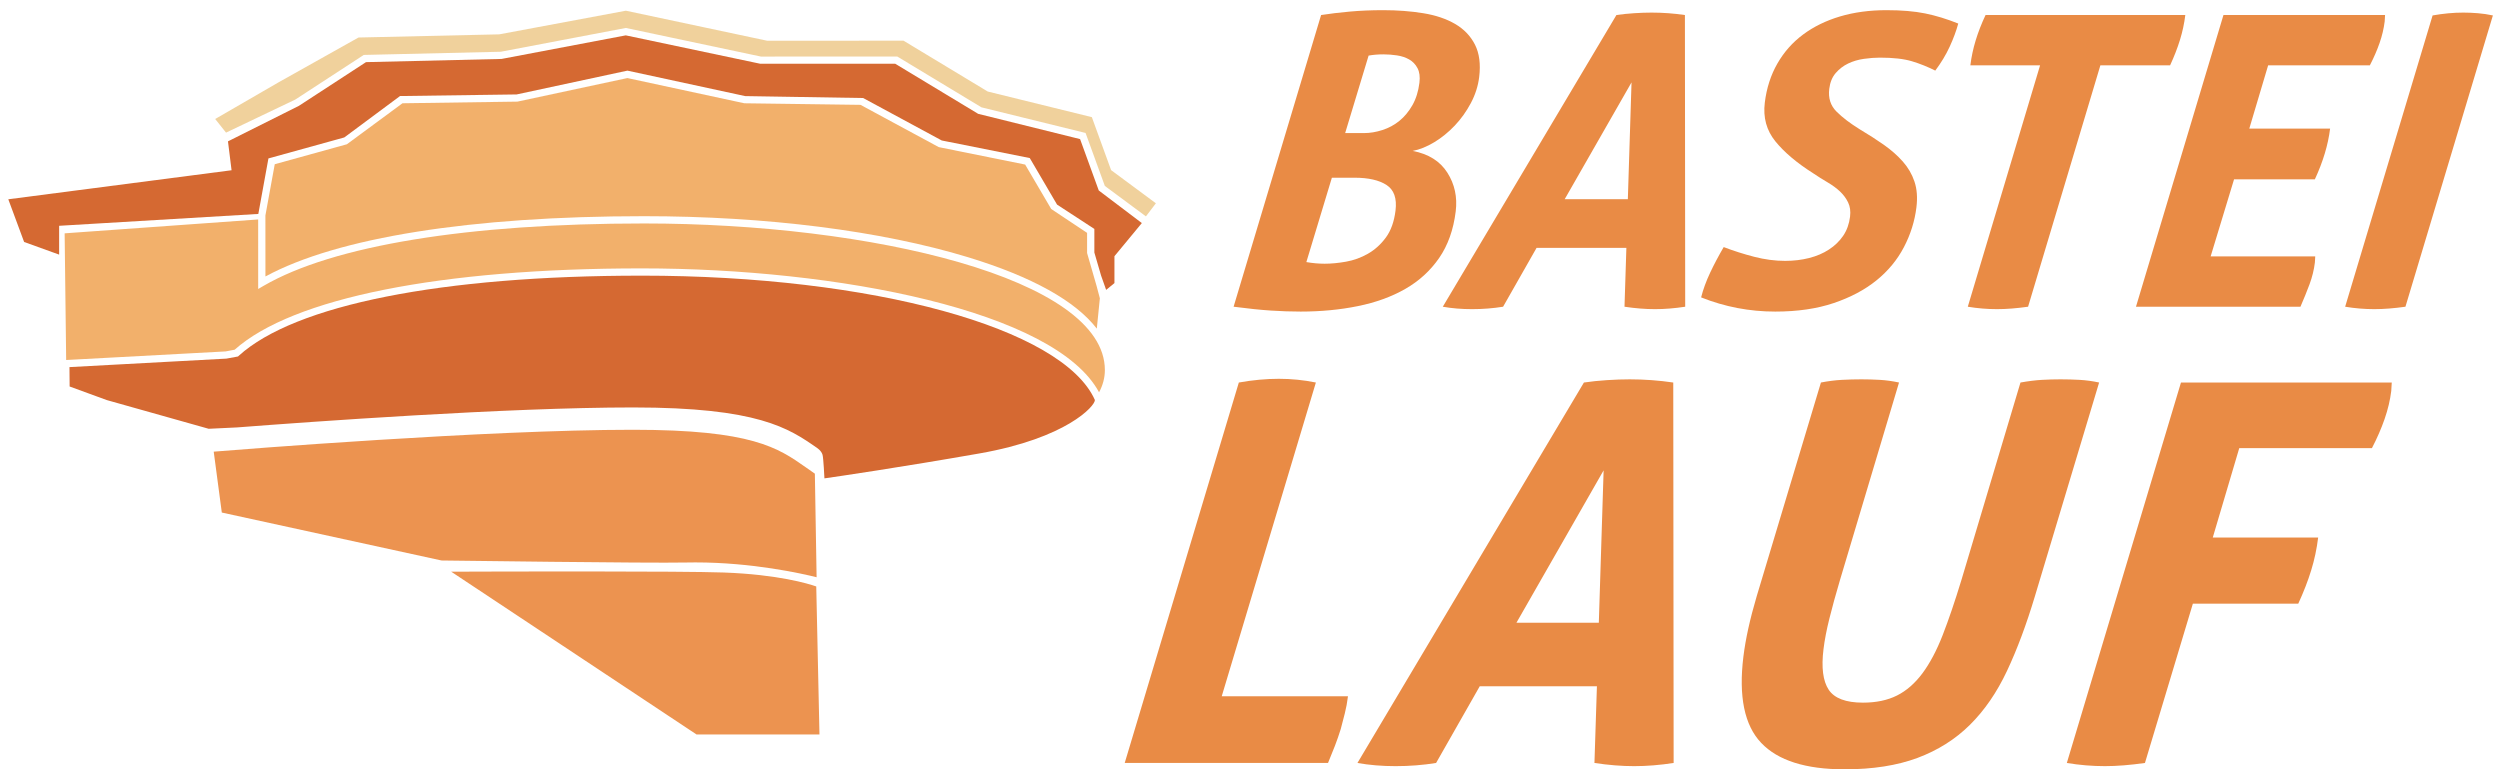
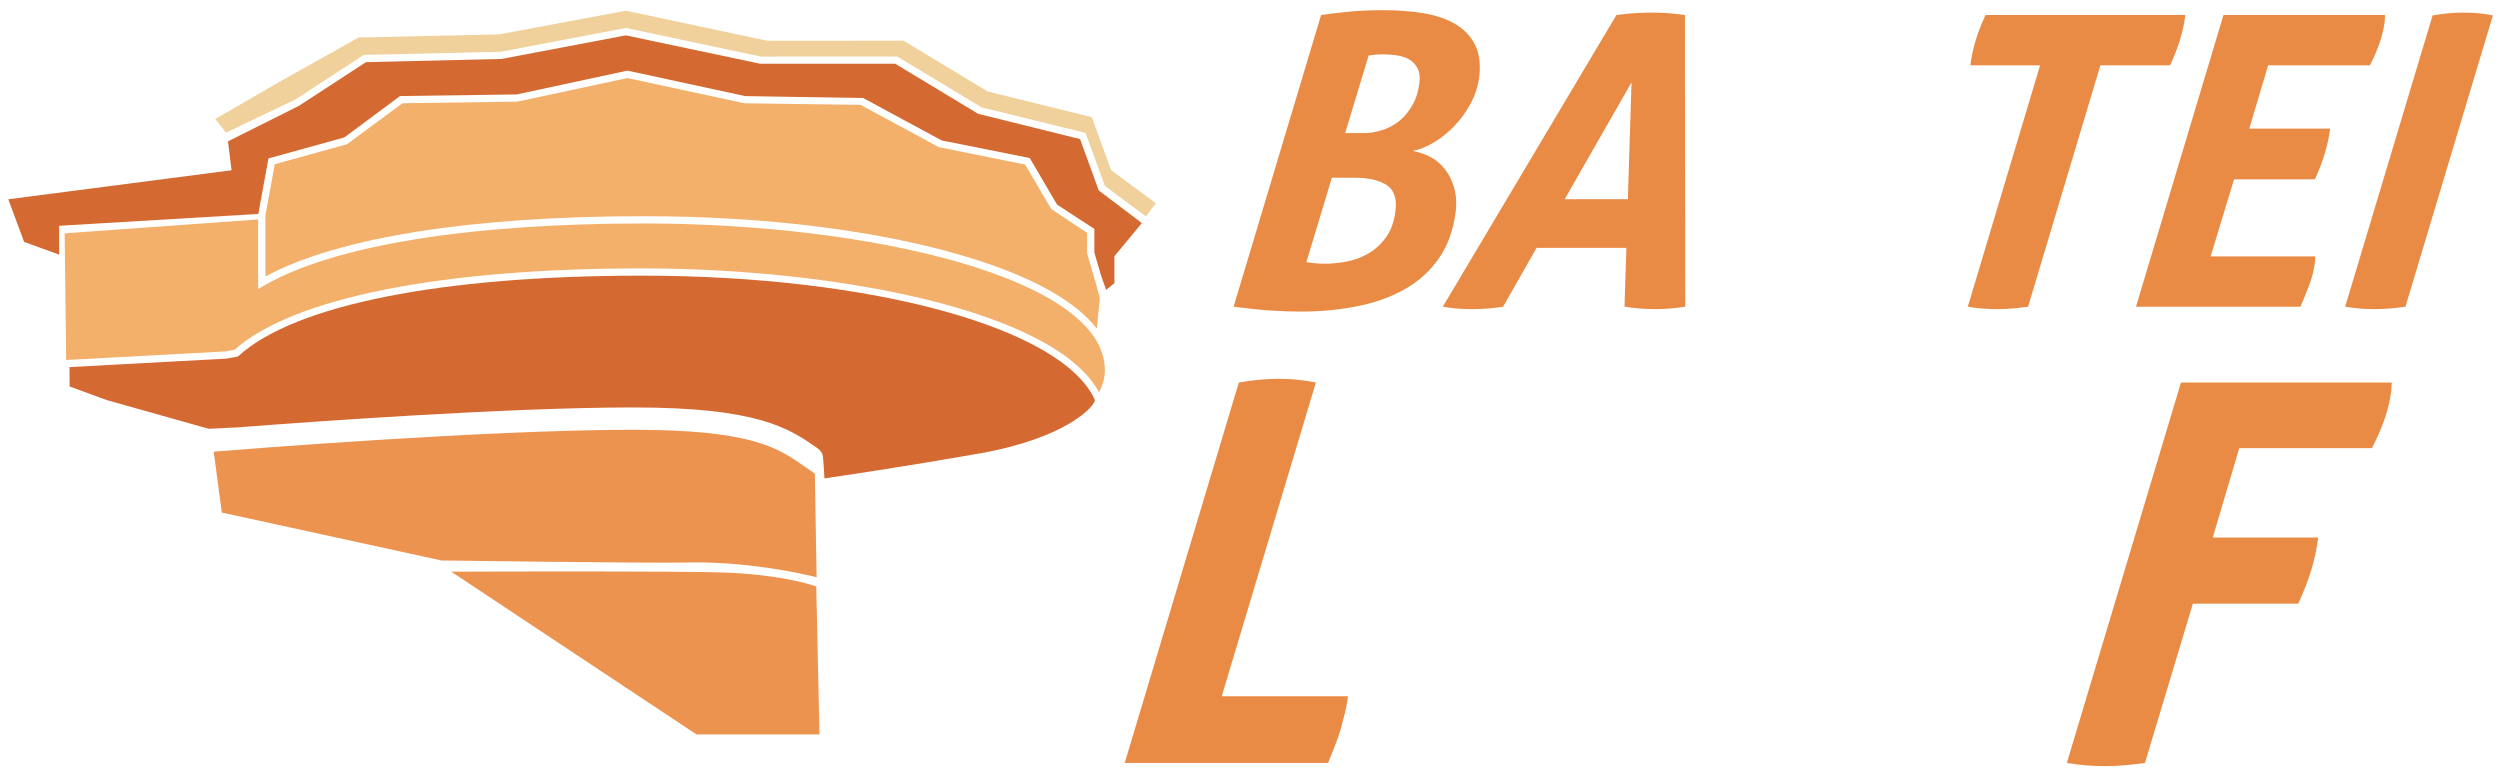
<svg xmlns="http://www.w3.org/2000/svg" height="72" viewBox="0 0 234 72" width="234">
  <g fill="none" fill-rule="evenodd">
    <g fill="#e98b45">
      <path d="m127.673 12.457c.563 0 1.137-.096 1.723-.286.587-.189 1.115-.474 1.583-.854.47-.379.875-.866 1.218-1.462.34-.595.561-1.297.661-2.106.068-.558.009-1.013-.178-1.368-.187-.354-.448-.626-.783-.817-.335-.189-.716-.315-1.143-.379-.428-.063-.846-.096-1.256-.096-.512 0-.977.039-1.396.115l-2.195 7.253zm-5.398 12.074c.299.052.589.09.868.114.278.025.558.039.841.039.614 0 1.279-.063 2-.19.718-.127 1.402-.373 2.048-.741.646-.366 1.208-.873 1.685-1.519.475-.646.776-1.487.904-2.524.14-1.141-.14-1.938-.838-2.393-.699-.456-1.702-.683-3.007-.683h-2.112zm1.38-23.124c.809-.127 1.704-.234 2.689-.323.982-.089 2.025-.132 3.126-.132 1.33 0 2.579.094 3.746.284s2.162.526 2.985 1.006c.825.482 1.442 1.127 1.856 1.936.412.811.543 1.824.394 3.038-.103.836-.362 1.646-.777 2.43-.418.786-.92 1.488-1.507 2.108-.589.621-1.228 1.139-1.919 1.558-.692.417-1.365.689-2.02.815 1.475.279 2.557.956 3.244 2.032s.948 2.284.784 3.626c-.212 1.722-.731 3.177-1.554 4.367-.824 1.19-1.877 2.152-3.157 2.885-1.281.735-2.761 1.273-4.44 1.614-1.681.343-3.468.513-5.362.513-.896 0-1.826-.032-2.79-.095-.965-.063-2.127-.183-3.487-.36z" />
      <path d="m152.366 18.646.345-10.935-6.257 10.935zm-1.069-17.239c.521-.076 1.072-.134 1.653-.171.58-.038 1.125-.057 1.638-.057 1.05 0 2.09.076 3.12.228l.027 27.302c-.993.151-1.936.227-2.83.227-.898 0-1.847-.076-2.852-.227l.176-5.506h-8.408l-3.132 5.506c-.941.151-1.91.227-2.908.227-.973 0-1.885-.076-2.736-.227z" />
-       <path d="m161.337 23.127c.93.355 1.883.658 2.864.911.98.253 1.943.38 2.89.38.793 0 1.54-.089 2.24-.266s1.322-.442 1.864-.798c.543-.353.986-.784 1.33-1.29.343-.507.557-1.102.641-1.786.063-.506.001-.948-.182-1.328-.184-.381-.437-.721-.757-1.025-.322-.304-.709-.589-1.163-.855-.453-.266-.905-.55-1.354-.854-1.519-.962-2.697-1.956-3.531-2.981-.833-1.025-1.165-2.234-.994-3.627.168-1.366.561-2.587 1.18-3.664.618-1.076 1.419-1.981 2.406-2.714.986-.735 2.137-1.297 3.452-1.69 1.314-.392 2.767-.588 4.352-.588 1.409 0 2.611.101 3.611.303.999.203 2.034.518 3.107.949-.185.683-.454 1.405-.802 2.164-.349.76-.799 1.507-1.35 2.241-.699-.354-1.425-.646-2.178-.873-.753-.228-1.756-.342-3.01-.342-.46 0-.958.038-1.492.114-.534.075-1.025.222-1.473.436-.45.216-.838.513-1.165.893-.33.379-.53.874-.604 1.481-.106.86.119 1.569.679 2.126.558.557 1.289 1.114 2.194 1.671.81.481 1.558.962 2.241 1.442.683.483 1.273 1.001 1.767 1.558.494.556.859 1.183 1.094 1.879.234.696.296 1.5.183 2.412-.158 1.29-.547 2.531-1.167 3.721s-1.476 2.227-2.57 3.113c-1.094.887-2.429 1.595-4.004 2.127-1.576.532-3.4.797-5.473.797-2.407 0-4.719-.442-6.939-1.329.194-.759.475-1.524.839-2.297.362-.772.788-1.576 1.274-2.411" />
      <path d="m190.952 6.115h-6.526c.096-.784.262-1.562.498-2.336.235-.771.542-1.562.924-2.372h18.697c-.096.784-.262 1.556-.496 2.316-.234.759-.542 1.556-.927 2.392h-6.526l-6.767 22.594c-1.068.151-2.038.227-2.908.227-.922 0-1.833-.076-2.735-.227z" />
      <path d="m208.116 1.407h15.126c-.012.101-.018.202-.018.303 0 .102-.006.203-.018.304-.081.659-.241 1.33-.477 2.013-.238.683-.542 1.38-.91 2.088h-9.521l-1.765 5.925h7.564c-.186 1.517-.663 3.1-1.427 4.746h-7.563l-2.192 7.214h9.79c-.012.102-.017.197-.015.285.002.089-.004.184-.017.284-.083.684-.25 1.362-.498 2.033-.25.67-.534 1.373-.853 2.107h-15.395z" />
      <path d="m227.691 1.445c.994-.177 1.952-.266 2.873-.266.435 0 .886.019 1.356.057.469.037.94.108 1.414.209l-8.185 27.264c-1.069.151-2.037.227-2.908.227-.92 0-1.833-.076-2.735-.227z" />
      <path d="m115.955 35.804c1.298-.232 2.547-.348 3.749-.348 1.168 0 2.322.116 3.462.348l-8.813 29.369h11.817c-.069.562-.168 1.099-.298 1.61-.129.512-.256.998-.38 1.461-.164.528-.345 1.049-.541 1.56-.197.513-.413 1.049-.649 1.61h-19.029z" />
-       <path d="m149.65 58.289.449-14.264-8.161 14.264zm-1.395-22.485c.679-.099 1.399-.175 2.156-.224.756-.05 1.469-.074 2.137-.074 1.368 0 2.725.1 4.069.298l.035 35.61c-1.293.198-2.524.297-3.692.297-1.17 0-2.409-.099-3.72-.297l.231-7.181h-10.967l-4.087 7.181c-1.225.198-2.489.297-3.792.297-1.268 0-2.459-.099-3.569-.297z" />
-       <path d="m170.439 35.804c.683-.133 1.336-.215 1.958-.249.622-.032 1.233-.049 1.834-.049.567 0 1.14.017 1.721.049.58.034 1.179.116 1.797.249l-5.522 18.473c-.401 1.354-.734 2.559-.995 3.616-.264 1.057-.449 2.014-.553 2.873-.211 1.717-.05 2.98.485 3.789s1.605 1.213 3.207 1.213c1.235 0 2.297-.222 3.187-.668.889-.446 1.683-1.14 2.384-2.08.698-.943 1.329-2.131 1.89-3.567.559-1.436 1.147-3.162 1.761-5.176l5.524-18.473c.749-.133 1.419-.215 2.008-.249.588-.032 1.166-.049 1.734-.049.6 0 1.2.017 1.797.049.596.034 1.204.116 1.822.249l-6.012 20.009c-.793 2.642-1.662 4.969-2.61 6.983-.948 2.015-2.107 3.698-3.475 5.053-1.368 1.353-3.005 2.384-4.912 3.095-1.907.709-4.18 1.065-6.815 1.065-3.64 0-6.243-.825-7.809-2.477-1.567-1.65-2.121-4.341-1.663-8.073.203-1.65.617-3.533 1.244-5.646z" />
      <path d="m204.139 35.804h19.73c-.015.132-.025.263-.024.395.001.133-.007.265-.023.397-.105.859-.314 1.733-.623 2.624s-.706 1.801-1.185 2.724h-12.419l-2.48 8.371h9.864c-.129 1.058-.347 2.08-.653 3.071-.304.991-.708 2.03-1.209 3.12h-9.865l-4.484 14.908c-1.394.198-2.64.297-3.742.297-1.202 0-2.391-.099-3.57-.297z" />
    </g>
    <path d="m65.193 68.745h11.509l-.301-13.853c-.749-.261-3.568-1.12-8.659-1.305-3.933-.143-20.96-.095-25.51-.077z" fill="#ec9350" />
    <path d="m75.415 43.736c-2.586-1.815-5.002-3.51-16.164-3.51-13.74 0-36.957 1.862-39.247 2.049l.757 5.699 20.569 4.488h.009c.466 0 19.383.266 22.877.189.292-.006.583-.009.872-.009 5.329 0 9.939 1.037 11.346 1.388l-.163-9.694z" fill="#ec9350" />
    <path d="m60.056 25.801c-18.72 0-32.463 2.733-37.707 7.499l-.071.066-1.082.2-14.694.795.015 1.815 3.479 1.272 9.539 2.686 2.669-.128c6.734-.521 25.304-1.869 37.047-1.869 11.692 0 14.563 1.925 17.248 3.808 0 0 .375.237.49.621.085.285.178 2.21.178 2.21 1.214-.173 7.065-1.027 14.506-2.333 8.139-1.427 10.827-4.437 10.809-5.001-3.001-6.746-20.837-11.641-42.426-11.641" fill="#d56932" />
    <path d="m21.116 32.893.848-.16c5.419-4.839 19.29-7.612 38.092-7.612 18.378 0 38.726 3.984 42.816 11.599.354-.661.544-1.354.544-2.082 0-8.589-21.928-13.722-43.128-13.722-16.49 0-29.137 2.073-35.612 5.836l-.51.297-.002-6.508-18.114 1.299.143 11.856z" fill="#f2b06b" />
    <path d="m102.651 26.803-.899-3.118v-1.889l-3.357-2.232-2.44-4.16-8.085-1.633-7.327-3.957-10.87-.147-10.949-2.36-10.29 2.205-10.761.154-5.205 3.838-6.75 1.867-.875 4.796.003 5.711c6.713-3.642 19.253-5.642 35.442-5.642 11.422 0 22.193 1.365 30.327 3.842 5.985 1.823 10.049 4.092 12.047 6.681l.286-2.838z" fill="#f2b06b" />
    <path d="m102.844 17.829-1.749-4.81-9.54-2.364-7.763-4.688h-12.635l-12.585-2.657-11.626 2.207-12.688.299-6.283 4.092-6.637 3.323.336 2.704-20.898 2.717 1.481 3.997 3.278 1.183v-2.698l18.644-1.11.946-5.195 7.1-1.964 5.219-3.876 10.914-.149 10.367-2.229 11.024 2.384 11.043.181 7.356 3.973 8.24 1.647 2.553 4.355 3.491 2.277v2.208l.629 2.157.474 1.341.777-.636v-2.517l2.564-3.102z" fill="#d56932" />
    <path d="m104 15.924-1.803-4.959-9.747-2.399-7.882-4.759-12.753.007-13.234-2.812-11.854 2.213-13.173.296-7.442 4.172-5.971 3.454 1.016 1.276 6.486-3.096 6.406-4.176 12.826-.298 11.704-2.227 12.648 2.679 12.754-.007 7.882 4.758 9.746 2.399 1.804 4.959 3.839 2.844.007.004c.203-.263.436-.568.724-.951l.207-.274z" fill="#f0d19c" />
  </g>
</svg>